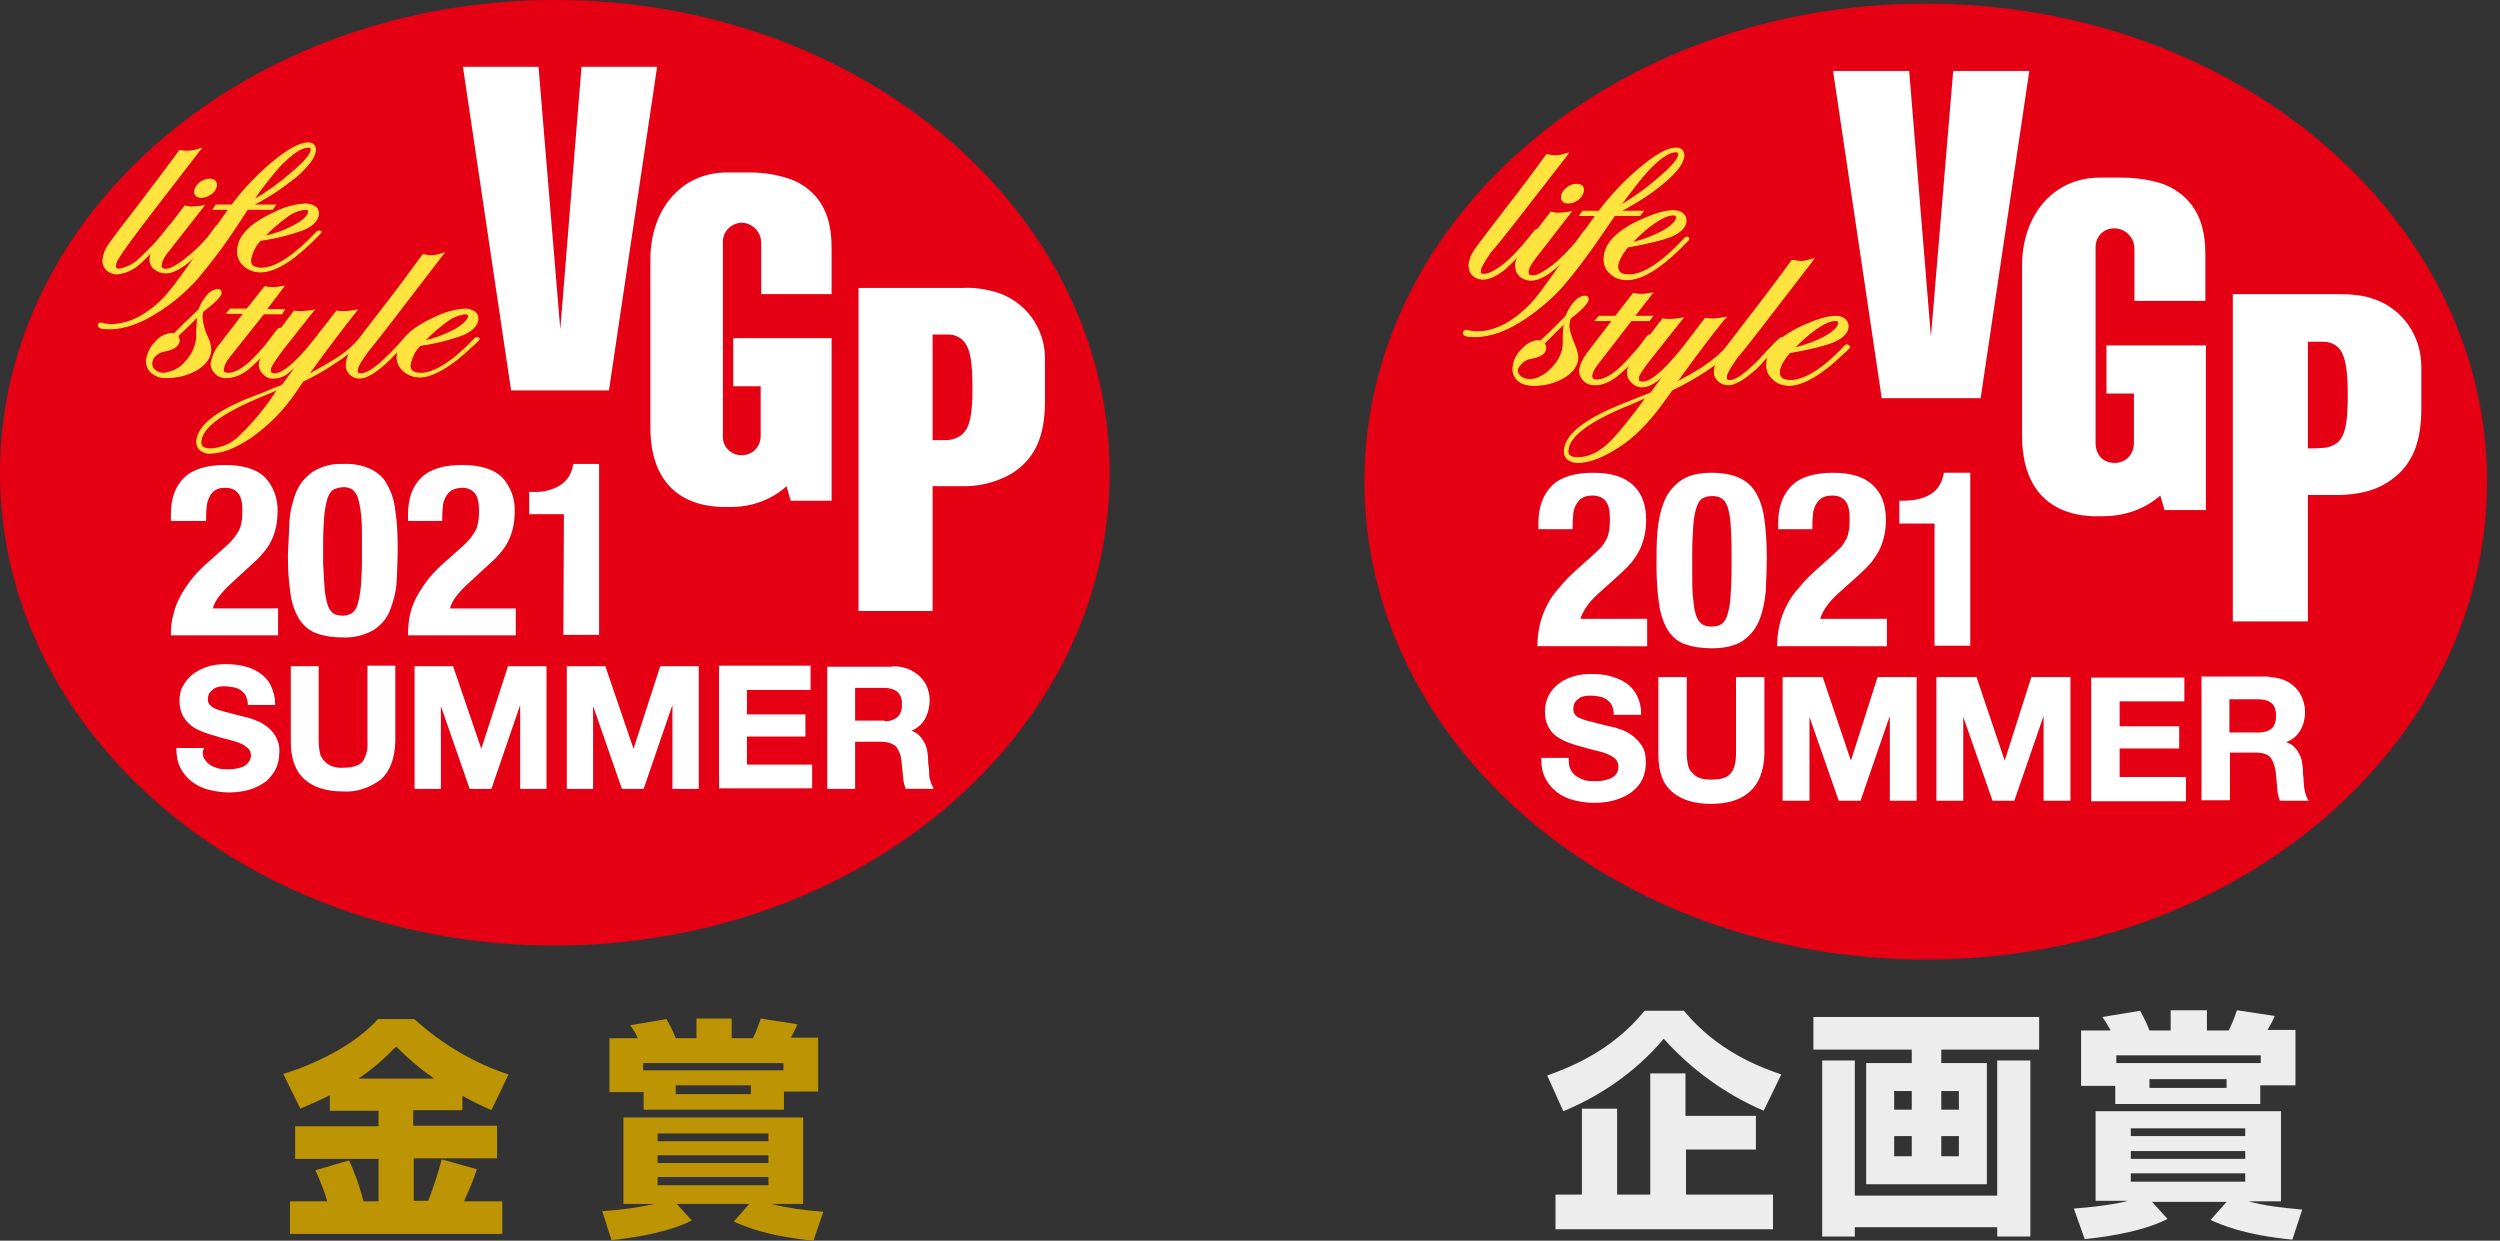
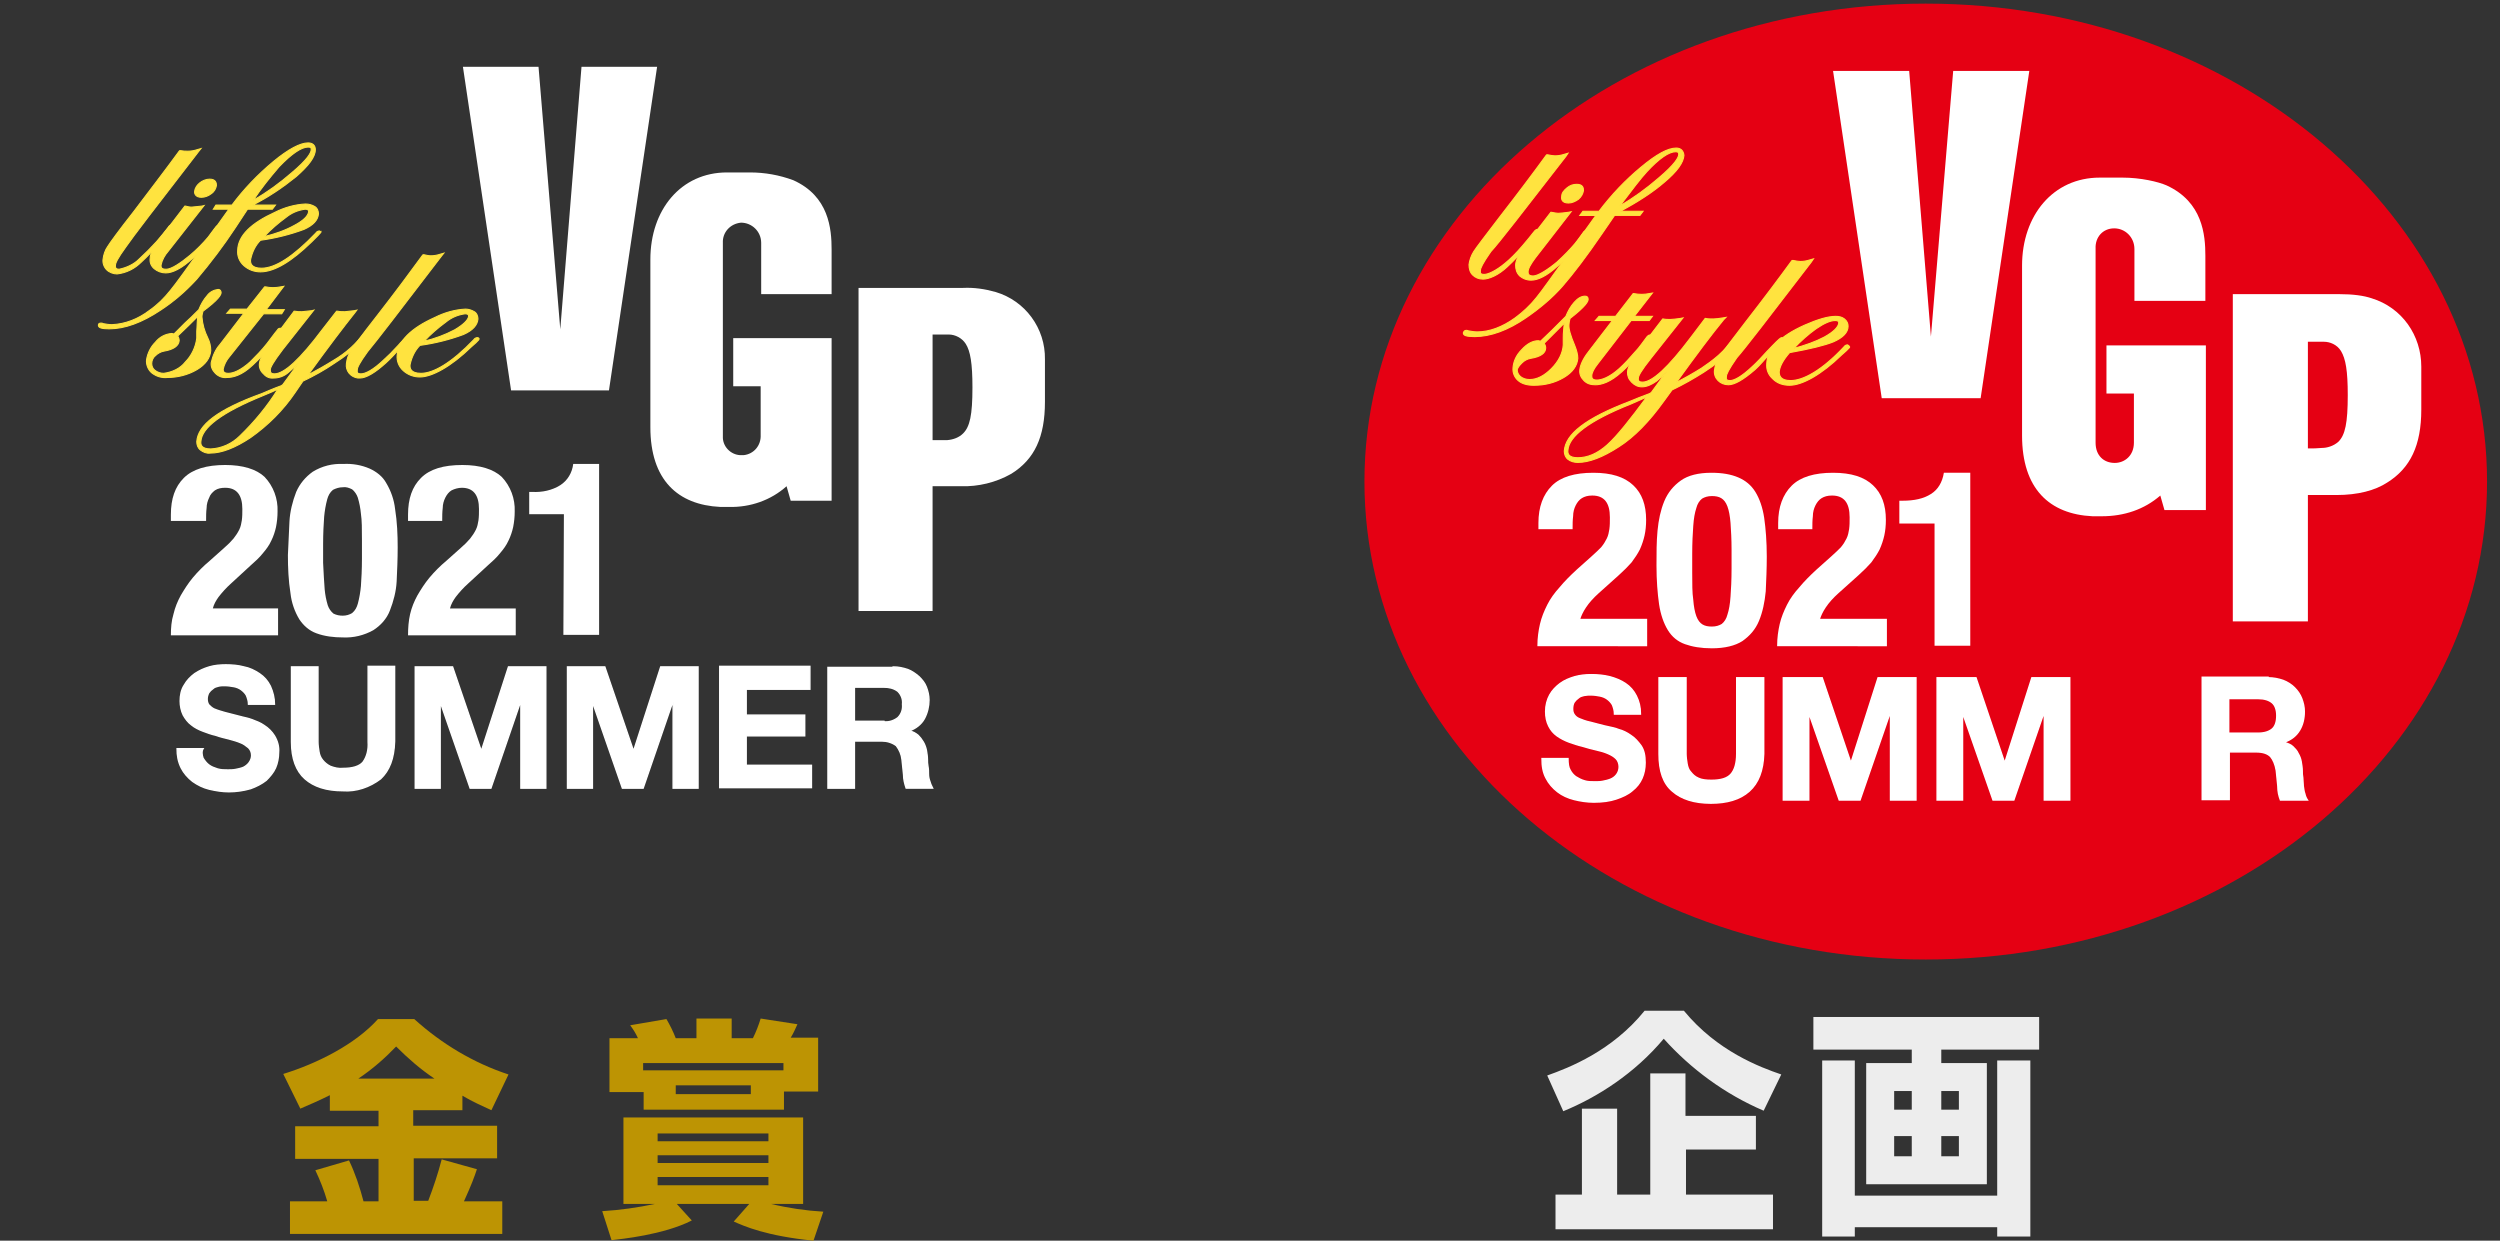
<svg xmlns="http://www.w3.org/2000/svg" version="1.1" id="Layer_1" x="0px" y="0px" viewBox="0 0 482.8 239.6" style="enable-background:new 0 0 482.8 239.6;" xml:space="preserve">
  <rect x="0" y="0" width="482.8" height="239.6" fill="#333333" stroke="none" />
  <style type="text/css">
	.st0{fill:#E60013;}
	.st1{fill:#FFFFFF;}
	.st2{fill:#FFFFFF;stroke:#FFFFFF;stroke-width:0.28;stroke-miterlimit:10;}
	.st3{fill:#FFE33F;stroke:#FFE33F;stroke-width:0.21;stroke-miterlimit:10;}
	.st4{fill:#BD9403;}
	.st5{fill:#E50013;}
	.st6{fill:#FFFFFF;stroke:#FFFFFF;stroke-width:0.287;stroke-miterlimit:10;}
	.st7{fill:#FFE33F;stroke:#FFE33F;stroke-width:0.215;stroke-miterlimit:10;}
	.st8{fill:#EDEDED;}
</style>
  <g id="Layer_2_1_">
    <g id="レイヤー_1">
-       <path class="st0" d="M214.3,91.3c0,50.4-48,91.3-107.2,91.3S0,141.7,0,91.3S48,0,107.2,0S214.3,40.9,214.3,91.3z" />
      <path class="st1" d="M180.1,85V64.6h3.1c1.3,0,2.6,0.7,3.3,1.8c0.9,1.4,1.3,3.8,1.3,8.4c0,5.4-0.5,7.6-1.8,8.9    c-0.8,0.8-1.9,1.2-3.1,1.3H180.1z M195.3,91.5c4.5-2.8,6.5-7.1,6.5-13.9v-8.2c0.1-6-3.8-11.3-9.5-13c-2.1-0.6-4.2-0.9-6.3-0.8    h-20.2V118h14.3V93.9h5.5C188.9,94,192.3,93.2,195.3,91.5L195.3,91.5z" />
      <polygon class="st1" points="112.3,12.9 108.2,63.6 104,12.9 89.4,12.9 98.7,75.4 117.6,75.4 126.9,12.9   " />
      <path class="st1" d="M143.1,43c2.1,0,3.9,1.7,3.9,3.9v9.9h13.6v-8.6c0-4-0.5-10.3-7.4-13.4c-2.7-1-5.5-1.5-8.4-1.5h-4.4    c-8.9,0-14.8,7.2-14.8,16.8v32.4c0,10.2,5.3,15,13.5,15.4c0.4,0,1.3,0,1.7,0c4.1,0.1,8.1-1.3,11.1-4l0.8,2.8h7.9V65.3h-19v9.3h5.3    V84c0.1,2-1.3,3.7-3.3,3.9c-0.1,0-0.2,0-0.3,0c-1.9,0.1-3.6-1.4-3.7-3.3c0-0.2,0-0.4,0-0.5V46.9c-0.1-2,1.4-3.7,3.5-3.9    C143,43,143.1,43,143.1,43z" />
      <path class="st1" d="M33,122.7c0-1.4,0.1-2.8,0.5-4.1c0.3-1.3,0.8-2.5,1.4-3.6c0.7-1.2,1.4-2.3,2.3-3.4c1-1.2,2.1-2.3,3.3-3.3    l2.8-2.5c0.7-0.6,1.3-1.2,1.8-1.8c0.4-0.5,0.8-1.1,1.1-1.7c0.3-0.6,0.4-1.2,0.5-1.8c0.1-0.7,0.1-1.5,0.1-2.2    c0-2.7-1.1-4.1-3.3-4.1c-0.7,0-1.4,0.1-2,0.5c-0.5,0.4-0.9,0.8-1.1,1.4c-0.3,0.6-0.5,1.3-0.5,2c-0.1,0.8-0.1,1.6-0.1,2.5H33v-1.2    c0-3.1,0.8-5.4,2.5-7.1s4.4-2.5,8-2.5c3.4,0,6,0.8,7.6,2.3c1.7,1.8,2.6,4.2,2.5,6.7c0,1-0.1,2-0.3,3c-0.2,0.9-0.5,1.8-0.9,2.6    c-0.4,0.9-1,1.7-1.6,2.4c-0.7,0.9-1.6,1.7-2.4,2.4l-3.8,3.5c-0.9,0.8-1.7,1.7-2.4,2.6c-0.5,0.7-0.9,1.4-1.1,2.2h12.6v5.2L33,122.7    z" />
      <path class="st1" d="M55.9,100.7c0.1-1.9,0.6-3.9,1.3-5.7c0.7-1.6,1.8-2.9,3.2-3.9c1.8-1.1,3.8-1.6,5.9-1.5    c1.7-0.1,3.5,0.2,5.1,0.9c1.3,0.6,2.5,1.5,3.2,2.8c0.9,1.5,1.5,3.2,1.7,5c0.4,2.5,0.5,5,0.5,7.4c0,2.3-0.1,4.5-0.2,6.6    c-0.1,1.9-0.6,3.8-1.3,5.6c-0.6,1.6-1.8,2.9-3.2,3.8c-1.8,1-3.8,1.5-5.9,1.4c-1.7,0-3.5-0.2-5.1-0.8c-1.4-0.5-2.5-1.5-3.3-2.7    c-0.9-1.5-1.5-3.2-1.7-5c-0.4-2.5-0.5-5-0.5-7.4C55.7,105,55.8,102.8,55.9,100.7z M62.7,113.8c0.1,1.1,0.3,2.1,0.6,3.1    c0.2,0.6,0.6,1.2,1.1,1.6c0.6,0.3,1.2,0.4,1.8,0.4c0.7,0,1.3-0.2,1.8-0.5c0.6-0.5,0.9-1.1,1.1-1.8c0.3-1.1,0.5-2.3,0.6-3.4    c0.1-1.4,0.2-3.2,0.2-5.3v-3.6c0-2.1,0-3.8-0.2-5.1c-0.1-1.1-0.3-2.1-0.6-3.1c-0.2-0.6-0.6-1.2-1.1-1.6c-0.6-0.3-1.2-0.5-1.8-0.4    c-0.7,0-1.3,0.2-1.9,0.5c-0.6,0.5-0.9,1.1-1.1,1.8c-0.3,1.1-0.5,2.3-0.6,3.4c-0.1,1.4-0.2,3.2-0.2,5.3v3.6    C62.5,110.8,62.6,112.5,62.7,113.8z" />
      <path class="st1" d="M78.8,122.7c0-1.4,0.1-2.8,0.4-4.1c0.3-1.3,0.8-2.5,1.4-3.6c0.7-1.2,1.4-2.3,2.3-3.4c1-1.2,2.1-2.3,3.3-3.3    l2.8-2.5c0.7-0.6,1.3-1.2,1.8-1.8c0.4-0.5,0.8-1.1,1.1-1.7c0.3-0.6,0.4-1.2,0.5-1.8c0.1-0.7,0.1-1.5,0.1-2.2    c0-2.7-1.1-4.1-3.3-4.1c-0.7,0-1.4,0.2-2,0.5c-0.5,0.3-0.9,0.8-1.2,1.4c-0.3,0.6-0.5,1.3-0.5,2c-0.1,0.8-0.1,1.6-0.1,2.5h-6.6    v-1.2c0-3.1,0.8-5.4,2.5-7.1c1.7-1.7,4.3-2.5,8-2.5c3.4,0,6,0.8,7.6,2.3c1.7,1.8,2.6,4.2,2.5,6.7c0,1-0.1,2-0.3,3    c-0.2,0.9-0.5,1.8-0.9,2.6c-0.4,0.9-1,1.7-1.6,2.4c-0.7,0.9-1.6,1.7-2.4,2.4l-3.8,3.5c-0.9,0.8-1.7,1.7-2.4,2.6    c-0.5,0.7-0.9,1.4-1.1,2.2h12.7v5.2L78.8,122.7z" />
      <path class="st1" d="M108.9,99.3h-6.7V95h0.6c1.9,0.1,3.8-0.3,5.4-1.3c1.4-0.9,2.3-2.4,2.5-4.1h5v33h-6.9L108.9,99.3z" />
      <path class="st2" d="M39.2,146.4c0.3,0.5,0.7,1,1.1,1.3c0.5,0.4,1.1,0.6,1.7,0.8c0.7,0.2,1.3,0.2,2,0.2c0.5,0,1,0,1.5-0.1    c0.5-0.1,1-0.2,1.5-0.4c0.4-0.2,0.8-0.5,1.1-0.9c0.3-0.4,0.5-0.9,0.5-1.4c0-0.6-0.2-1.1-0.6-1.5c-0.5-0.4-1-0.8-1.6-1    c-0.7-0.3-1.5-0.5-2.2-0.7c-0.8-0.2-1.7-0.4-2.5-0.7c-0.9-0.2-1.7-0.5-2.5-0.8c-0.8-0.3-1.6-0.7-2.2-1.2c-0.7-0.5-1.2-1.2-1.6-1.9    c-0.4-0.8-0.6-1.8-0.6-2.7c0-1.1,0.2-2.2,0.8-3.1c0.5-0.9,1.2-1.6,2-2.2c0.9-0.6,1.8-1,2.8-1.3c1-0.3,2.1-0.4,3.2-0.4    c1.2,0,2.4,0.1,3.5,0.4c1.1,0.2,2.1,0.7,3,1.3c0.9,0.6,1.6,1.4,2.1,2.4c0.5,1.1,0.8,2.3,0.8,3.5h-5c0-0.6-0.2-1.2-0.4-1.7    c-0.2-0.4-0.6-0.8-1-1.1c-0.4-0.3-0.9-0.5-1.4-0.6c-0.6-0.1-1.2-0.2-1.8-0.2c-0.4,0-0.8,0-1.2,0.1c-0.4,0.1-0.8,0.2-1.1,0.5    c-0.3,0.2-0.6,0.5-0.8,0.8c-0.2,0.4-0.3,0.8-0.3,1.2c0,0.4,0.1,0.8,0.3,1.1c0.3,0.3,0.6,0.6,1,0.8c0.7,0.3,1.4,0.5,2.1,0.7    l3.5,0.9c0.4,0.1,1,0.2,1.8,0.5c0.8,0.3,1.6,0.6,2.3,1.1c0.8,0.5,1.5,1.2,2,2c0.6,1,0.9,2.1,0.8,3.2c0,1-0.2,2.1-0.6,3    c-0.4,0.9-1.1,1.7-1.8,2.4c-0.9,0.7-1.9,1.2-3,1.6c-1.4,0.4-2.8,0.6-4.2,0.6c-1.3,0-2.5-0.2-3.8-0.5c-1.2-0.3-2.2-0.8-3.2-1.5    c-0.9-0.7-1.7-1.6-2.2-2.6c-0.6-1.2-0.8-2.4-0.8-3.7h5C38.9,145.1,39,145.8,39.2,146.4z" />
      <path class="st2" d="M73.5,150.4c-2.1,1.6-4.7,2.5-7.3,2.3c-3.2,0-5.6-0.8-7.3-2.3s-2.6-3.9-2.6-7.1v-14.5h5.1v14.5    c0,0.6,0.1,1.3,0.2,1.9c0.1,0.6,0.3,1.1,0.7,1.6c0.4,0.5,0.9,0.9,1.5,1.2c0.8,0.3,1.6,0.5,2.5,0.4c1.8,0,3.1-0.4,3.8-1.2    c0.8-1.1,1.1-2.5,1-3.9v-14.6h5.1v14.5C76.1,146.5,75.2,148.8,73.5,150.4z" />
      <path class="st2" d="M87.4,128.8l5.5,16.1H93l5.2-16.1h7.2v23.4h-4.8v-16.6h-0.1l-5.7,16.6h-4l-5.7-16.4H85v16.4h-4.8v-23.4H87.4z    " />
      <path class="st2" d="M116.8,128.8l5.5,16.1h0.1l5.2-16.1h7.2v23.4h-4.8v-16.6h-0.1l-5.7,16.6h-4l-5.7-16.4h-0.1v16.4h-4.8v-23.4    H116.8z" />
      <path class="st2" d="M156.4,128.8v4.3h-12.3v5h11.3v4h-11.3v5.7h12.6v4.3h-17.7v-23.4H156.4z" />
      <path class="st2" d="M172.5,128.8c1,0,1.9,0.2,2.8,0.5c0.8,0.3,1.5,0.8,2.2,1.4c0.6,0.6,1.1,1.2,1.4,2c0.3,0.8,0.5,1.6,0.5,2.5    c0,1.2-0.3,2.5-0.9,3.6c-0.6,1.1-1.7,1.9-2.8,2.3v0.1c0.6,0.1,1.1,0.4,1.6,0.8c0.4,0.4,0.7,0.8,1,1.3c0.3,0.5,0.5,1.1,0.6,1.6    c0.1,0.6,0.2,1.2,0.2,1.8c0,0.4,0,0.8,0.1,1.3s0.1,1,0.1,1.5c0,0.5,0.1,1,0.3,1.5c0.1,0.4,0.3,0.8,0.5,1.2h-5.1    c-0.3-0.9-0.5-1.7-0.5-2.6c-0.1-1-0.2-2-0.3-2.9c-0.1-1-0.5-1.9-1.1-2.7c-0.8-0.6-1.8-0.9-2.8-0.9H165v9.1h-5.1v-23.3H172.5z     M170.7,139.4c1,0.1,1.9-0.2,2.7-0.8c0.7-0.7,1-1.6,0.9-2.6c0.1-0.9-0.2-1.8-0.9-2.5c-0.8-0.6-1.7-0.8-2.7-0.8H165v6.6H170.7z" />
      <path class="st3" d="M38.4,29.2l0.4-0.5l-0.7,0.2c-0.6,0.2-1.2,0.3-1.8,0.3c-0.5,0-0.9,0-1.4-0.1h-0.2l-0.1,0.1    c-2.4,3.3-5.4,7.2-8.8,11.7c-2.9,3.7-4.5,5.9-5,6.7c-0.5,0.7-0.8,1.6-0.9,2.5c-0.1,0.7,0.2,1.5,0.7,2c0.5,0.5,1.3,0.8,2,0.8    c1.8-0.2,3.4-1,4.7-2.3c1.2-1.1,2.3-2.3,3.4-3.5l2.2-2.6c0.2-0.3,0.4-0.4,0.4-0.6c0-0.2-0.1-0.3-0.3-0.4c0,0,0,0,0,0    c-0.2,0-0.4,0.2-0.5,0.4c-0.8,1-1.5,1.9-2.3,2.8c-1.1,1.2-2.2,2.3-3.4,3.4C25.9,51,24.5,51.7,23,52c-0.5,0-0.8-0.2-0.7-0.8    c0-0.4,0.4-1.3,2-3.5C25.6,45.8,30.2,39.8,38.4,29.2z" />
      <path class="st3" d="M38.9,38.1c0.7,0,1.4-0.3,1.9-0.7c0.6-0.4,0.9-1,1-1.6c0-0.4-0.1-1.2-1.3-1.2c-0.7,0-1.4,0.3-1.9,0.7    c-0.5,0.4-0.9,0.9-1,1.6C37.5,37.3,37.7,38.1,38.9,38.1z" />
      <path class="st3" d="M42.2,43.5c-0.2,0-0.4,0.2-0.5,0.3c-0.6,0.8-1,1.3-1.5,2c-1.1,1.3-2.2,2.4-3.5,3.5c-1.8,1.5-3.6,2.7-4.6,2.7    s-1-0.4-1-0.8c0.2-1,0.7-1.9,1.4-2.7l6.9-8.8L39,39.8c-0.6,0.1-1.3,0.1-2,0.2c-0.4,0-0.8-0.1-1.2-0.2h-0.1l-4.6,6    c-1.4,1.8-2.1,3.2-2.1,4.1c-0.1,0.8,0.2,1.5,0.8,2c0.6,0.5,1.4,0.8,2.2,0.8c1.3,0,3-0.8,5.2-2.8c1.4-1.2,2.7-2.5,3.9-3.9l1.3-1.7    c0.1-0.1,0.3-0.3,0.3-0.5v-0.1C42.6,43.6,42.4,43.5,42.2,43.5C42.3,43.5,42.2,43.5,42.2,43.5z" />
      <path class="st3" d="M59.5,27.6c-1.5,0-3.8,1.2-6.7,3.6c-3,2.5-5.7,5.3-8,8.4h-3.1l-0.5,0.8h3l-4.2,5.9c-3.7,5.3-6.1,8.6-7.1,9.8    c-1.2,1.5-2.5,2.8-4.1,3.9c-2.1,1.6-4.6,2.6-7.2,2.7c-0.6,0-1.1-0.1-1.7-0.2c-0.1-0.1-0.3-0.1-0.4-0.1c-0.3,0-0.5,0.1-0.5,0.4    c0,0,0,0,0,0c0,0.5,0.6,0.7,2.1,0.7c3,0,6.3-1.2,9.9-3.6c2.6-1.7,4.9-3.7,7-6c2.7-3.2,5.2-6.5,7.5-10l2.3-3.5h4.8l0.6-0.8h-4.4    c3-1.5,5.8-3.4,8.4-5.5c2.4-2.1,3.7-3.8,3.7-5.2C60.9,28.1,60.4,27.6,59.5,27.6z M53.9,32.2c2.4-2.5,4.3-3.8,5.6-3.8    c0.6,0,0.6,0.2,0.6,0.5c0,0.6-0.7,1.9-3.8,4.5c-2.3,2-4.8,3.8-7.4,5.3C50.4,36.4,52.1,34.3,53.9,32.2z" />
      <path class="st3" d="M61.7,44.6c-0.3,0-0.6,0.2-0.7,0.4c-4.3,4.5-7.8,6.8-10.5,6.8c-2,0-2.2-1-2.1-1.7c0.3-1.4,0.9-2.7,1.9-3.7    c2.9-0.4,5.7-1.1,8.4-2.1c1.8-0.8,2.7-1.8,2.8-3c0-0.5-0.2-1.1-0.7-1.4c-0.5-0.3-1.1-0.5-1.8-0.5c-2.1,0.1-4.1,0.7-5.9,1.6    c-4.6,2.1-7.1,4.5-7.2,7.3c-0.1,1.1,0.3,2.2,1.2,3c0.9,0.8,2,1.2,3.2,1.2c2.7,0,6-2,9.9-5.8l1.2-1.2c0.5-0.6,0.6-0.6,0.6-0.7    C62,44.8,61.9,44.7,61.7,44.6z M56.9,43.5c-1.8,1-3.8,1.7-5.9,2.2c1.3-1.4,2.7-2.6,4.2-3.7c1.1-0.9,2.3-1.4,3.7-1.6    c0.7,0,0.7,0.3,0.7,0.5C59.5,41.7,58.6,42.6,56.9,43.5z" />
      <path class="st3" d="M42.7,56.5c0-0.3-0.2-0.6-0.5-0.6c0,0-0.1,0-0.1,0c-0.8,0.1-1.6,0.5-2.1,1.2c-0.7,0.8-1.2,1.7-1.6,2.7    c-1.1,1.1-2,2-2.7,2.6l-2.1,2.1c-0.1,0-0.3-0.1-0.4-0.1c-1.3,0.1-2.4,0.7-3.2,1.7c-0.9,0.9-1.5,2.1-1.7,3.4    c-0.1,0.9,0.3,1.9,1,2.5c0.9,0.7,1.9,1,3,0.9c2,0,4-0.5,5.7-1.5c1.7-1,2.6-2.3,2.7-3.7c0-0.9-0.2-1.7-0.6-2.5    c-0.6-1.2-1-2.6-1.1-4c0-0.4,0.1-0.7,0.2-1.1C42.3,57.8,42.7,56.9,42.7,56.5z M30,68.7c0.5-0.5,1.1-0.8,1.7-0.9    c1.8-0.3,2.8-1,2.9-2c0-0.3-0.1-0.7-0.3-0.9c1.6-1.5,2.9-2.8,3.9-3.8c0,0.3-0.1,0.7-0.1,1c0,0.8-0.1,1.5-0.1,1.9s0,0.9,0,1.3    c-0.2,1.7-1,3.4-2.2,4.6c-1,1.3-2.6,2-4.2,2.2c-0.6,0-1.2-0.2-1.7-0.6c-0.4-0.3-0.6-0.8-0.6-1.3C29.3,69.6,29.6,69,30,68.7z" />
      <path class="st3" d="M50.9,60.6h3.5l0.5-0.8h-3.5l3.4-4.5l-0.6,0.1c-1,0.2-2,0.2-2.9,0h-0.2l-3.4,4.3h-3.2l-0.7,0.8h3.3l-4.6,6    c-0.9,1-1.4,2.2-1.7,3.5c-0.1,0.8,0.2,1.5,0.8,2.1c0.6,0.6,1.4,0.9,2.2,0.8c1.2,0,2.9-0.4,5-2.4c1.2-1.1,2.3-2.3,3.3-3.5l2.1-2.6    c0.1-0.1,0.2-0.3,0.3-0.5v-0.1c0-0.2-0.1-0.3-0.3-0.4c0,0,0,0-0.1,0c-0.2,0-0.4,0.1-0.5,0.3c-0.6,0.7-1.6,2.1-2,2.6    c-1,1.3-2.2,2.5-3.3,3.6c-1.9,1.7-3.3,2.2-4.2,2.2s-1-0.4-1-0.8c0.2-0.9,0.6-1.7,1.2-2.4L50.9,60.6z" />
      <path class="st3" d="M71,63.7c-0.1,0-0.4,0.4-0.5,0.5c-0.9,1.1-1.8,2.1-2.8,3c-1,0.9-2.1,1.7-3.3,2.4c-1.6,1-3.2,1.9-4.9,2.8    c3.9-5.4,6.8-9.2,9.1-12.1l0.3-0.4l-0.5,0.1c-0.6,0.1-1.2,0.1-1.8,0.2c-0.5,0-1,0-1.4-0.1H65l-2.8,3.6c-4.2,5.6-7.3,8.5-9.2,8.5    c-0.6,0-0.8-0.2-0.8-0.8c0-0.4,0.5-1.4,2.4-3.9l6-7.6L60.2,60c-0.6,0.1-1.3,0.1-1.9,0.2c-0.5,0-0.9,0-1.4-0.1h-0.1l-4.5,6    c-1.4,1.9-2.1,3.2-2.2,4.1c-0.1,0.7,0.2,1.5,0.8,2c0.5,0.6,1.2,0.9,2,0.8c1,0,2-0.4,2.7-1c0.7-0.6,1.4-1.2,2-1.8l-3,4.1l-0.3,0.2    c-1.4,0.5-3,1.2-3.7,1.5C42,79.1,38.2,82.1,38,85.3c0,0.6,0.2,1.2,0.7,1.6c0.5,0.4,1.2,0.7,1.9,0.6c2.2,0,4.8-1,7.8-3    c3.4-2.4,6.3-5.3,8.6-8.7l1.5-2.2c2.1-1,4.1-2.1,6-3.4c1.1-0.7,2.1-1.4,3.1-2.2c2.8-2.4,3.6-3.8,3.6-4    C71.3,63.8,71.2,63.7,71,63.7L71,63.7z M46.3,84.2c-1.5,1.5-3.5,2.4-5.6,2.5c-1.8,0-2-0.8-1.9-1.5c0.2-2.6,3.9-5.5,12-8.8    c1-0.4,2.4-1,2.9-1.3C51.6,78.5,49.1,81.5,46.3,84.2z" />
      <path class="st3" d="M85.3,49.4l0.4-0.5l-0.7,0.2c-0.6,0.2-1.2,0.3-1.8,0.3c-0.4,0-0.9-0.1-1.3-0.2h-0.2l-0.1,0.1    c-2.4,3.3-5.3,7.2-8.8,11.7c-2.9,3.7-4.5,5.9-5,6.7c-0.5,0.7-0.8,1.6-0.9,2.5c-0.2,1.4,0.8,2.6,2.2,2.8c0.1,0,0.3,0,0.4,0    c1.2,0,2.9-1,5-2.9c0.9-0.8,1.8-1.8,2.9-3l2.2-2.1c0.2-0.2,0.4-0.4,0.4-0.5c0-0.2-0.1-0.3-0.3-0.4c-0.1,0-0.3,0.1-0.5,0.3    c-0.6,0.5-1.9,1.8-2.3,2.3c-1.1,1.2-2,2.1-2.9,2.9c-1.9,1.8-3.4,2.6-4.3,2.6c-0.6,0-0.8-0.2-0.7-0.8c0-0.4,0.4-1.3,2-3.5    C72.6,66,77.2,60,85.3,49.4z" />
      <path class="st3" d="M92.2,65.2c-0.3,0-0.6,0.2-0.7,0.4c-4.3,4.5-7.8,6.5-10.2,6.5c-2,0-2.2-1-2.1-1.7c0.3-1.4,0.9-2.7,1.9-3.7    c2.9-0.4,5.7-1.1,8.4-2.1c1.8-0.8,2.7-1.8,2.8-3c0-0.5-0.2-1.1-0.7-1.4c-0.5-0.3-1.1-0.5-1.7-0.5c-2.1,0.1-4.1,0.7-5.9,1.6    c-4.7,2.1-7.1,4.6-7.3,7.3c-0.1,1.1,0.3,2.2,1.2,3c0.9,0.8,2,1.2,3.2,1.2c2.3,0,6-2,9.9-5.8l0.9-0.8c0.6-0.6,0.6-0.6,0.6-0.7    C92.6,65.4,92.4,65.2,92.2,65.2z M87.8,63.7c-1.9,1-3.8,1.7-5.9,2.2c1.3-1.4,2.7-2.6,4.2-3.7c1.1-0.9,2.3-1.4,3.7-1.6    c0.7,0,0.7,0.3,0.7,0.5C90.4,61.8,89.5,62.7,87.8,63.7z" />
      <path class="st4" d="M63.7,211.5c-2,1-3.6,1.7-5.7,2.6l-3.3-6.7c6.5-2,13.9-5.7,18.3-10.6h7c5.3,4.8,11.5,8.5,18.2,10.7l-3.3,6.9    c-1.7-0.8-3.6-1.6-5.6-2.8v2.8h-9.5v3H96v6.3H79.9v8.2h2.8c1-2.6,1.9-5.3,2.6-8l6.8,1.9c-0.5,1.5-1,2.9-2.5,6.2H97v6.3H56v-6.3    h7.2c-0.6-2.1-1.4-4.1-2.3-6l6.5-1.9c1.2,2.5,2.1,5.2,2.8,7.9h2.9v-8.2H57v-6.3h16.1v-3h-9.4V211.5z M83.9,208.3    c-2.7-1.8-5.1-3.9-7.4-6.2c-2.2,2.3-4.6,4.4-7.3,6.2H83.9z" />
      <path class="st4" d="M116.3,233.9c3.4-0.2,6.9-0.7,10.2-1.4h-6.1v-16.7h34.7v16.7h-6.2c3.3,0.8,6.7,1.3,10.1,1.5l-1.9,5.6    c-9.1-0.9-13.4-2.8-15.4-3.7l3-3.4h-14l2.9,3.2c-5.5,2.8-13.8,3.6-15.5,3.8L116.3,233.9z M124.2,210.9h-6.5v-10.4h5.5    c-0.4-0.9-0.9-1.7-1.5-2.5l7-1.2c0.7,1.2,1.3,2.4,1.8,3.7h4v-3.8h6.8v3.8h4.1c0.6-1.2,1.1-2.5,1.5-3.8l7.1,1.1    c-0.4,0.9-0.8,1.8-1.3,2.6h5.3v10.4h-6.6v3.5h-27.1V210.9z M151.3,206.7v-1.4h-27.1v1.4H151.3z M127,218.9v1.5h21.4v-1.5H127z     M127,223.1v1.5h21.4v-1.5H127z M127,227.3v1.6h21.4v-1.6H127z M130.5,209.6v1.7H145v-1.7H130.5z" />
    </g>
  </g>
  <g>
    <g>
      <g>
        <path class="st5" d="M480.3,93c0,51-48.5,92.3-108.4,92.3C312,185.3,263.5,144,263.5,93c0-51,48.5-92.3,108.4-92.3     C431.8,0.7,480.3,42,480.3,93z" />
        <path class="st1" d="M445.7,86.6V66c1.4,0,2.5,0,3.1,0c1.1,0,2.5,0.5,3.3,1.8c0.9,1.5,1.3,3.8,1.3,8.5c0,5.4-0.5,7.7-1.8,9     c-1,0.9-2.3,1.2-3.1,1.2C447.4,86.6,446.8,86.6,445.7,86.6z M461,93.2c4.5-2.8,6.6-7.2,6.6-14.1c0-2.2,0-4.8,0-8.3     c0-6-3.7-11.4-9.6-13.2c-1.5-0.5-3.5-0.8-6.4-0.8h-20.4V120h14.5V95.6h5.5C455.4,95.6,458.7,94.7,461,93.2z" />
        <polygon class="st1" points="377.2,13.7 372.9,65 368.7,13.7 354,13.7 363.4,76.9 382.5,76.9 391.9,13.7    " />
        <path class="st1" d="M408.3,44.1c2.1,0,3.9,1.7,3.9,4c0,1.7,0,10,0,10h13.7c0-3.4,0-6.3,0-8.7c0-4-0.5-10.4-7.5-13.6     c-1.6-0.7-5-1.5-8.5-1.5c-0.5,0-3.9,0-4.4,0c-9,0-15,7.3-15,17c0,7.7,0,29.4,0,32.8c0,10.3,5.3,15.2,13.6,15.6c0.4,0,1.3,0,1.8,0     c4.3,0,8.2-1.3,11.3-4l0.8,2.8h8V66.7h-19.2V76h5.3c0,3.1,0,7,0,9.5c0,2.5-1.8,3.9-3.7,3.9c-2.1,0-3.7-1.4-3.7-3.9     c0-3,0-34.9,0-37.5C404.6,45.8,406.1,44.1,408.3,44.1z" />
        <g>
          <g>
            <path class="st1" d="M296.9,124.7c0-1.5,0.2-2.9,0.5-4.2c0.3-1.3,0.8-2.5,1.4-3.7c0.6-1.2,1.4-2.3,2.4-3.4       c0.9-1.1,2-2.2,3.3-3.4l2.8-2.5c0.8-0.7,1.4-1.3,1.9-1.8c0.5-0.6,0.8-1.1,1.1-1.7c0.3-0.6,0.4-1.2,0.5-1.8       c0.1-0.7,0.1-1.4,0.1-2.3c0-2.8-1.1-4.2-3.4-4.2c-0.9,0-1.5,0.2-2,0.5c-0.5,0.3-0.9,0.8-1.2,1.4c-0.3,0.6-0.5,1.3-0.5,2.1       c-0.1,0.8-0.1,1.6-0.1,2.5h-6.6V101c0-3.1,0.9-5.5,2.6-7.2c1.7-1.7,4.4-2.5,8-2.5c3.5,0,6,0.8,7.7,2.4c1.7,1.6,2.5,3.8,2.5,6.7       c0,1.1-0.1,2.1-0.3,3c-0.2,0.9-0.5,1.8-0.9,2.7c-0.4,0.8-1,1.7-1.6,2.5c-0.7,0.8-1.5,1.6-2.5,2.5l-3.9,3.5       c-1,0.9-1.8,1.8-2.4,2.7c-0.6,0.9-0.9,1.6-1.1,2.2h12.9v5.3H296.9z" />
            <path class="st1" d="M320.1,102.5c0.2-2.1,0.6-4,1.3-5.7c0.7-1.7,1.8-3,3.2-4c1.4-1,3.4-1.5,5.9-1.5c2.1,0,3.8,0.3,5.2,0.9       c1.4,0.6,2.5,1.5,3.3,2.8c0.8,1.3,1.4,3,1.7,5c0.3,2.1,0.5,4.6,0.5,7.5c0,2.3-0.1,4.6-0.2,6.7c-0.2,2.1-0.6,4-1.3,5.7       c-0.7,1.7-1.8,2.9-3.2,3.9c-1.4,0.9-3.4,1.4-5.9,1.4c-2.1,0-3.8-0.3-5.2-0.8c-1.4-0.5-2.5-1.4-3.3-2.7c-0.8-1.3-1.4-3-1.7-5       c-0.3-2.1-0.5-4.6-0.5-7.5C319.9,106.8,319.9,104.6,320.1,102.5z M327,115.8c0.1,1.3,0.3,2.4,0.6,3.2c0.3,0.8,0.7,1.3,1.2,1.6       c0.5,0.3,1.1,0.4,1.8,0.4c0.8,0,1.4-0.2,1.9-0.5c0.5-0.4,0.9-1,1.1-1.8c0.3-0.9,0.5-2,0.6-3.5c0.1-1.4,0.2-3.2,0.2-5.4v-3.6       c0-2.1-0.1-3.8-0.2-5.2c-0.1-1.3-0.3-2.4-0.6-3.2c-0.3-0.8-0.7-1.3-1.2-1.6c-0.5-0.3-1.1-0.4-1.8-0.4c-0.8,0-1.4,0.2-1.9,0.5       c-0.5,0.4-0.9,1-1.1,1.8c-0.3,0.9-0.5,2-0.6,3.5c-0.1,1.4-0.2,3.2-0.2,5.4v3.6C326.8,112.7,326.8,114.5,327,115.8z" />
            <path class="st1" d="M343.2,124.7c0-1.5,0.2-2.9,0.5-4.2c0.3-1.3,0.8-2.5,1.4-3.7c0.6-1.2,1.4-2.3,2.4-3.4       c0.9-1.1,2-2.2,3.3-3.4l2.8-2.5c0.8-0.7,1.4-1.3,1.9-1.8c0.5-0.6,0.8-1.1,1.1-1.7c0.3-0.6,0.4-1.2,0.5-1.8       c0.1-0.7,0.1-1.4,0.1-2.3c0-2.8-1.1-4.2-3.4-4.2c-0.9,0-1.5,0.2-2,0.5c-0.5,0.3-0.9,0.8-1.2,1.4c-0.3,0.6-0.5,1.3-0.5,2.1       c-0.1,0.8-0.1,1.6-0.1,2.5h-6.6V101c0-3.1,0.9-5.5,2.6-7.2c1.7-1.7,4.4-2.5,8-2.5c3.5,0,6,0.8,7.7,2.4c1.7,1.6,2.5,3.8,2.5,6.7       c0,1.1-0.1,2.1-0.3,3c-0.2,0.9-0.5,1.8-0.9,2.7c-0.4,0.8-1,1.7-1.6,2.5c-0.7,0.8-1.5,1.6-2.5,2.5l-3.9,3.5       c-1,0.9-1.8,1.8-2.4,2.7c-0.6,0.9-0.9,1.6-1.1,2.2h12.9v5.3H343.2z" />
            <path class="st1" d="M373.6,101.1h-6.8v-4.4h0.6c2.3,0,4.1-0.4,5.5-1.3c1.3-0.8,2.2-2.2,2.5-4.1h5.1v33.4h-6.9V101.1z" />
          </g>
        </g>
        <g>
          <g>
            <path class="st6" d="M303.2,148.7c0.3,0.6,0.7,1,1.1,1.3c0.5,0.3,1,0.6,1.7,0.8c0.6,0.2,1.3,0.2,2,0.2c0.5,0,1,0,1.5-0.1       c0.5-0.1,1-0.2,1.5-0.4c0.5-0.2,0.9-0.5,1.2-0.9c0.3-0.4,0.5-0.9,0.5-1.5c0-0.6-0.2-1.2-0.6-1.6c-0.4-0.4-0.9-0.7-1.6-1       c-0.7-0.3-1.4-0.5-2.3-0.7c-0.8-0.2-1.7-0.4-2.6-0.7c-0.9-0.2-1.7-0.5-2.6-0.8c-0.8-0.3-1.6-0.7-2.3-1.2       c-0.7-0.5-1.2-1.1-1.6-1.9c-0.4-0.8-0.6-1.7-0.6-2.8c0-1.2,0.3-2.3,0.8-3.2c0.5-0.9,1.2-1.6,2-2.2c0.8-0.6,1.8-1,2.8-1.3       c1.1-0.3,2.1-0.4,3.2-0.4c1.2,0,2.4,0.1,3.6,0.4c1.1,0.3,2.1,0.7,3,1.3c0.9,0.6,1.6,1.4,2.1,2.4c0.5,1,0.8,2.1,0.8,3.5h-5       c0-0.7-0.2-1.3-0.4-1.8c-0.3-0.5-0.6-0.8-1-1.1c-0.4-0.3-0.9-0.5-1.4-0.6c-0.5-0.1-1.1-0.2-1.8-0.2c-0.4,0-0.8,0-1.3,0.1       c-0.4,0.1-0.8,0.2-1.1,0.5c-0.3,0.2-0.6,0.5-0.8,0.8c-0.2,0.3-0.3,0.8-0.3,1.3c0,0.5,0.1,0.8,0.3,1.1c0.2,0.3,0.5,0.6,1,0.8       c0.5,0.2,1.2,0.5,2.2,0.7c0.9,0.2,2.1,0.6,3.6,0.9c0.4,0.1,1.1,0.2,1.8,0.5c0.8,0.2,1.6,0.6,2.3,1.1c0.8,0.5,1.4,1.2,2,2       c0.6,0.9,0.8,1.9,0.8,3.3c0,1.1-0.2,2.1-0.6,3c-0.4,0.9-1,1.7-1.9,2.4c-0.8,0.7-1.9,1.2-3.1,1.6c-1.2,0.4-2.6,0.6-4.3,0.6       c-1.3,0-2.6-0.2-3.8-0.5c-1.2-0.3-2.3-0.8-3.2-1.5c-0.9-0.7-1.7-1.6-2.2-2.6c-0.6-1.1-0.8-2.3-0.8-3.8h5       C302.8,147.5,302.9,148.2,303.2,148.7z" />
            <path class="st6" d="M337.8,152.8c-1.8,1.6-4.3,2.3-7.4,2.3c-3.2,0-5.7-0.8-7.4-2.3c-1.8-1.5-2.6-3.9-2.6-7.2v-14.7h5.2v14.7       c0,0.6,0.1,1.3,0.2,1.9c0.1,0.6,0.3,1.2,0.7,1.6c0.4,0.5,0.8,0.9,1.5,1.2c0.6,0.3,1.5,0.4,2.5,0.4c1.9,0,3.1-0.4,3.8-1.2       c0.7-0.8,1.1-2.1,1.1-3.9v-14.7h5.2v14.7C340.5,148.8,339.6,151.2,337.8,152.8z" />
            <path class="st6" d="M351.9,130.9l5.5,16.3h0.1l5.2-16.3h7.3v23.6h-4.9v-16.8h-0.1l-5.8,16.8h-4l-5.8-16.6h-0.1v16.6h-4.9       v-23.6H351.9z" />
            <path class="st6" d="M381.6,130.9l5.5,16.3h0.1l5.2-16.3h7.3v23.6h-4.9v-16.8h-0.1l-5.8,16.8h-4l-5.8-16.6h-0.1v16.6h-4.9       v-23.6H381.6z" />
-             <path class="st6" d="M421.7,130.9v4.4h-12.5v5.1h11.5v4h-11.5v5.8H422v4.4H404v-23.6H421.7z" />
            <path class="st6" d="M438,130.9c1.1,0,2,0.2,2.9,0.5c0.8,0.3,1.6,0.8,2.2,1.4c0.6,0.6,1.1,1.3,1.4,2.1c0.3,0.8,0.5,1.6,0.5,2.5       c0,1.4-0.3,2.6-0.9,3.6c-0.6,1-1.5,1.8-2.9,2.3v0.1c0.6,0.2,1.2,0.4,1.6,0.8c0.4,0.4,0.8,0.8,1,1.3c0.3,0.5,0.5,1,0.6,1.6       c0.1,0.6,0.2,1.2,0.2,1.8c0,0.4,0,0.8,0.1,1.3c0,0.5,0.1,1,0.1,1.6c0.1,0.5,0.1,1,0.3,1.5c0.1,0.5,0.3,0.9,0.5,1.2h-5.2       c-0.3-0.8-0.5-1.6-0.5-2.7c-0.1-1-0.2-2-0.3-3c-0.2-1.2-0.6-2.1-1.1-2.7c-0.6-0.6-1.5-0.9-2.8-0.9h-5.2v9.2h-5.2v-23.6H438z        M436.1,141.6c1.2,0,2.1-0.3,2.7-0.8c0.6-0.5,0.9-1.4,0.9-2.6c0-1.1-0.3-2-0.9-2.5c-0.6-0.5-1.5-0.8-2.7-0.8h-5.7v6.7H436.1z" />
          </g>
        </g>
      </g>
      <g>
        <path class="st7" d="M302.4,30.2l0.4-0.6l-0.7,0.2c-0.6,0.2-1.2,0.3-1.8,0.3c-0.4,0-0.9-0.1-1.4-0.2l-0.2,0l-0.1,0.1     c-2.4,3.3-5.4,7.3-8.9,11.8c-2.9,3.8-4.6,6-5.1,6.8c-0.5,0.8-0.8,1.7-0.9,2.5c0,0.8,0.2,1.5,0.7,2c0.5,0.5,1.2,0.8,2,0.8     c1.1,0,2.9-0.7,4.7-2.4c1.2-1.1,2.1-2.1,3.4-3.5l2.3-2.7c0.2-0.3,0.4-0.4,0.4-0.6c0-0.2-0.1-0.3-0.3-0.4c-0.1,0-0.4,0.1-0.6,0.4     c-0.8,1-1.5,1.9-2.3,2.8c-1.2,1.4-2.4,2.6-3.4,3.4c-1.7,1.4-3.2,2.1-4,2.1c-0.6,0-0.8-0.2-0.7-0.8c0-0.4,0.4-1.3,2-3.6     C289.4,47,294.1,40.9,302.4,30.2z" />
        <g>
          <path class="st7" d="M302.9,39.2c0.7,0,1.3-0.3,1.9-0.7c0.6-0.5,0.9-1.1,1-1.7c0-0.5-0.1-1.2-1.3-1.2c-0.7,0-1.3,0.2-1.9,0.7      c-0.6,0.5-1,1-1,1.6C301.5,38.4,301.6,39.2,302.9,39.2z" />
          <path class="st7" d="M306.2,44.6c-0.2,0-0.4,0.2-0.5,0.4c-0.6,0.8-1,1.4-1.5,2c-1.1,1.3-2.2,2.4-3.5,3.6      c-1.8,1.5-3.7,2.7-4.6,2.7c-0.9,0-1-0.4-1-0.8c0-0.6,0.5-1.5,1.4-2.7l6.9-8.9l-0.5,0.1c-0.9,0.1-1.5,0.2-2,0.2      c-0.3,0-0.7-0.1-1.3-0.2l-0.1,0l-4.7,6.1c-1.4,1.8-2.1,3.2-2.1,4.1c0,0.8,0.2,1.5,0.8,2.1c0.6,0.5,1.3,0.8,2.2,0.8      c1.3,0,3-0.8,5.2-2.8c1.7-1.5,2.9-2.7,4-3.9l1.3-1.7c0.3-0.3,0.3-0.5,0.4-0.5l0-0.1C306.6,44.8,306.5,44.6,306.2,44.6z" />
        </g>
        <path class="st7" d="M323.7,28.6c-1.6,0-3.8,1.2-6.8,3.7c-2.9,2.4-5.6,5.2-8.1,8.5h-3.1l-0.6,0.8h3.1l-4.3,6     c-3.8,5.3-6.2,8.7-7.2,9.9c-1.2,1.5-2.6,2.8-4.1,3.9c-2.5,1.8-5,2.7-7.3,2.7c-0.6,0-1.1-0.1-1.7-0.2c-0.1,0-0.2-0.1-0.4-0.1     c-0.4,0-0.5,0.2-0.6,0.5c0,0.5,0.6,0.7,2.2,0.7c3,0,6.4-1.2,10-3.7c2.6-1.8,5-3.8,7-6.1c2-2.3,4.6-5.7,7.6-10.1l2.4-3.5h4.9     l0.6-0.8h-4.4c3.4-1.8,6.3-3.7,8.5-5.6c2.5-2.1,3.7-3.8,3.8-5.2C325.1,29.1,324.6,28.6,323.7,28.6z M318,33.2     c2.4-2.6,4.3-3.9,5.6-3.9c0.6,0,0.6,0.3,0.6,0.5c0,0.6-0.7,1.9-3.9,4.6c-2.3,2-4.8,3.8-7.5,5.4C315.2,36.6,316.9,34.4,318,33.2z" />
-         <path class="st7" d="M325.9,45.8c-0.2,0-0.5,0.1-0.7,0.4c-4.3,4.6-7.9,6.9-10.6,6.9c-2,0-2.2-1-2.2-1.7c0.1-1,0.7-2.2,1.9-3.7     c3.9-0.7,6.8-1.4,8.5-2.1c1.8-0.8,2.8-1.8,2.8-3c0-0.5-0.2-1-0.7-1.4c-0.5-0.4-1.1-0.5-1.8-0.5c-1.5,0-3.5,0.6-6,1.7     c-4.7,2.1-7.2,4.6-7.3,7.4c-0.1,1.2,0.3,2.2,1.2,3c0.8,0.8,1.9,1.2,3.2,1.2c2.7,0,6.1-2,10.1-5.9l1.2-1.2     c0.6-0.6,0.6-0.6,0.6-0.7C326.2,46,326.1,45.9,325.9,45.8z M321,44.7c-1.7,0.9-3.7,1.7-5.9,2.2c1.4-1.5,2.9-2.8,4.3-3.8     c1.6-1.1,2.8-1.6,3.7-1.6c0.7,0,0.7,0.3,0.7,0.5C323.7,42.8,322.8,43.7,321,44.7z" />
        <path class="st7" d="M306.7,57.8c0-0.4-0.2-0.6-0.6-0.6c-0.7,0-1.4,0.4-2.1,1.2c-0.7,0.8-1.2,1.7-1.6,2.7c-1.1,1.1-2,2-2.7,2.7     l-2.2,2.1c-0.1,0-0.3-0.1-0.4-0.1c-1.1,0-2.2,0.6-3.2,1.7c-1.1,1.1-1.6,2.3-1.7,3.5c-0.1,1,0.3,1.9,1,2.5c0.7,0.6,1.7,0.9,3,0.9     c2.2,0,4.1-0.5,5.8-1.5c1.7-1,2.6-2.3,2.7-3.7c0-0.7-0.2-1.5-0.6-2.5c-0.8-1.9-1.2-3.2-1.1-4.1c0-0.3,0.1-0.7,0.2-1.1     C306.3,59.1,306.7,58.2,306.7,57.8z M293.9,70.1c0.5-0.5,1.1-0.8,1.7-0.9c1.9-0.3,2.9-1,2.9-2c0-0.3-0.1-0.6-0.3-0.9     c1.6-1.6,2.9-2.9,3.9-3.9c0,0.3-0.1,0.7-0.1,1c-0.1,0.9-0.1,1.5-0.1,1.9c0,0.4,0,0.9,0,1.3c-0.1,1.6-0.9,3.2-2.3,4.6     c-1.4,1.4-2.8,2.1-4.2,2.1c-0.7,0-1.3-0.2-1.8-0.6c-0.4-0.4-0.6-0.8-0.6-1.3C293.1,71,293.4,70.6,293.9,70.1z" />
        <path class="st7" d="M315,61.9h3.5l0.6-0.8h-3.5l3.5-4.5l-0.6,0.1c-1,0.2-1.9,0.2-3,0l-0.1,0l-3.4,4.4h-3.2l-0.7,0.8h3.3l-4.6,6     c-1.1,1.4-1.6,2.6-1.7,3.5c-0.1,0.8,0.2,1.5,0.8,2.1c0.6,0.6,1.3,0.8,2.2,0.8c1.2,0,2.9-0.5,5.1-2.5c1.1-1,1.9-1.9,3.3-3.5     l2.2-2.6c0.3-0.3,0.3-0.4,0.3-0.5l0-0.1c0-0.2-0.1-0.4-0.4-0.4c-0.2,0-0.4,0.2-0.5,0.3c-0.6,0.8-1.6,2.2-2,2.6     c-1.3,1.5-2.4,2.7-3.4,3.6c-1.9,1.7-3.4,2.2-4.3,2.2c-0.9,0-1-0.4-1-0.8c0-0.6,0.4-1.4,1.2-2.4L315,61.9z" />
        <path class="st7" d="M335.3,65c-0.1,0-0.4,0.4-0.5,0.5c-0.6,0.8-1.7,2-2.9,3.1c-1,0.9-2.4,1.9-3.3,2.5c-1.6,1-3.2,1.9-4.9,2.8     c3.9-5.4,6.9-9.4,9.2-12.2l0.4-0.4l-0.6,0.1c-0.7,0.1-1.3,0.2-1.8,0.2c-0.6,0-1.1,0-1.5-0.1l-0.1,0l-2.8,3.7     c-4.3,5.7-7.4,8.6-9.3,8.6c-0.6,0-0.9-0.2-0.8-0.8c0-0.4,0.5-1.4,2.5-3.9l6.1-7.7l-0.5,0.1c-0.8,0.1-1.5,0.2-1.9,0.2     c-0.5,0-1,0-1.4-0.1l-0.1,0l-4.6,6c-1.4,1.9-2.1,3.2-2.2,4.2c0,0.8,0.2,1.4,0.8,2c0.6,0.6,1.2,0.9,2,0.9c0.9,0,1.8-0.4,2.8-1.1     c0.5-0.4,1.2-1,2-1.9l-3,4.1l-0.3,0.2c-1.4,0.5-3.1,1.2-3.8,1.5c-8.7,3.3-12.5,6.4-12.7,9.6c0,0.6,0.2,1.2,0.7,1.6     c0.5,0.4,1.2,0.6,1.9,0.6c2.2,0,4.8-1,7.9-3c3-1.9,5.9-4.9,8.7-8.8l1.6-2.2c2.3-1.1,4.2-2.2,6.1-3.4c1.1-0.7,2.2-1.5,3.1-2.2     c2.9-2.4,3.6-3.9,3.7-4C335.7,65.2,335.6,65,335.3,65z M310.4,85.9c-1.9,1.7-3.8,2.5-5.7,2.5c-1.8,0-2-0.8-1.9-1.5     c0.2-2.6,3.9-5.6,12.2-8.9c1-0.4,2.4-1.1,3-1.3C314.9,80.9,312.3,84.2,310.4,85.9z" />
        <path class="st7" d="M349.8,50.6l0.4-0.6l-0.7,0.2c-0.6,0.2-1.2,0.3-1.8,0.3c-0.4,0-0.9-0.1-1.4-0.2l-0.2,0l-0.1,0.1     c-2.4,3.3-5.4,7.3-8.9,11.8c-2.9,3.8-4.6,6-5.1,6.8c-0.5,0.8-0.8,1.7-0.9,2.5c-0.1,0.8,0.2,1.5,0.7,2c0.5,0.5,1.2,0.8,2,0.8     c1.2,0,2.9-1,5.1-2.9c0.9-0.8,1.8-1.9,2.9-3.1l2.2-2.2c0.3-0.2,0.4-0.4,0.4-0.5c0-0.2-0.1-0.3-0.3-0.4c-0.1,0-0.3,0.1-0.5,0.3     c-0.6,0.5-1.9,1.9-2.3,2.3c-1.1,1.2-2,2.2-2.9,3c-1.9,1.8-3.4,2.7-4.3,2.7c-0.6,0-0.8-0.2-0.7-0.8c0-0.4,0.4-1.3,2-3.6     C336.9,67.4,341.6,61.3,349.8,50.6z" />
        <path class="st7" d="M356.8,66.6c-0.2,0-0.5,0.1-0.7,0.4c-4.3,4.6-7.9,6.5-10.3,6.5c-2,0-2.2-1-2.2-1.7c0.1-1,0.7-2.2,2-3.7     c3.9-0.7,6.8-1.4,8.5-2.1c1.8-0.8,2.8-1.8,2.8-3c0-0.5-0.2-1-0.7-1.4c-0.5-0.4-1.1-0.5-1.7-0.5c-1.5,0-3.5,0.6-6,1.7     c-4.7,2.1-7.2,4.6-7.3,7.4c-0.1,1.2,0.3,2.2,1.2,3c0.8,0.8,1.9,1.2,3.2,1.2c2.4,0,6.1-2,10.1-5.9l0.9-0.8     c0.6-0.6,0.6-0.6,0.6-0.7C357.1,66.8,357,66.7,356.8,66.6z M352.3,65.1c-1.7,0.9-3.7,1.6-5.9,2.2c1.4-1.5,2.9-2.8,4.3-3.8     c1.6-1.1,2.8-1.6,3.7-1.6c0.7,0,0.7,0.3,0.7,0.5C355,63.2,354.1,64.1,352.3,65.1z" />
      </g>
    </g>
    <g>
      <path class="st8" d="M340.6,214.5c-7.5-3.2-14.1-8.1-19.3-13.9c-5.6,6.7-12.8,11.3-19.4,14l-3.1-6.9c4.2-1.5,12.5-4.7,18.8-12.5    h7.6c6.4,7.8,14.7,10.9,18.8,12.3L340.6,214.5z M339.1,215.5v6.5h-13.5v8.7h16.8v6.7h-42v-6.7h5.1v-16.6h6.8v16.6h6.4v-23.4h6.8    v8.2H339.1z" />
      <path class="st8" d="M393.8,202.7h-18.9v2.6h8.8v23.4h-23.3v-23.4h8.8v-2.6h-19v-6.3h43.6V202.7z M351.9,204.8h6.3v26.1h27.5    v-26.1h6.4v34h-6.4V237h-27.5v1.8h-6.3V204.8z M365.8,210.7v3.6h3.4v-3.6H365.8z M365.8,219.4v3.9h3.4v-3.9H365.8z M374.9,210.7    v3.6h3.4v-3.6H374.9z M374.9,219.4v3.9h3.4v-3.9H374.9z" />
-       <path class="st8" d="M400.5,233.4c6.6-0.5,9.8-1.3,10.5-1.5h-6.3v-17.3h35.8V232h-6.3c3.4,0.9,6.2,1.2,10.4,1.6l-1.9,5.8    c-9.3-0.9-13.8-2.9-15.8-3.8l3.1-3.5h-14.4l3,3.3c-5.7,2.9-14.2,3.7-16,3.9L400.5,233.4z M408.6,209.7h-6.7V199h5.7    c-0.4-0.7-0.5-1-1.6-2.6l7.3-1.2c0.6,1.1,1.3,2.4,1.8,3.8h4.1v-3.9h7v3.9h4.2c0.3-0.6,0.8-1.5,1.6-3.9l7.3,1.1    c-0.3,0.7-0.5,1.2-1.4,2.7h5.4v10.7h-6.8v3.6h-28V209.7z M436.6,205.3v-1.5h-27.9v1.5H436.6z M411.5,217.9v1.5h22.1v-1.5H411.5z     M411.5,222.3v1.5h22.1v-1.5H411.5z M411.5,226.6v1.6h22.1v-1.6H411.5z M415.1,208.4v1.7H430v-1.7H415.1z" />
    </g>
  </g>
</svg>